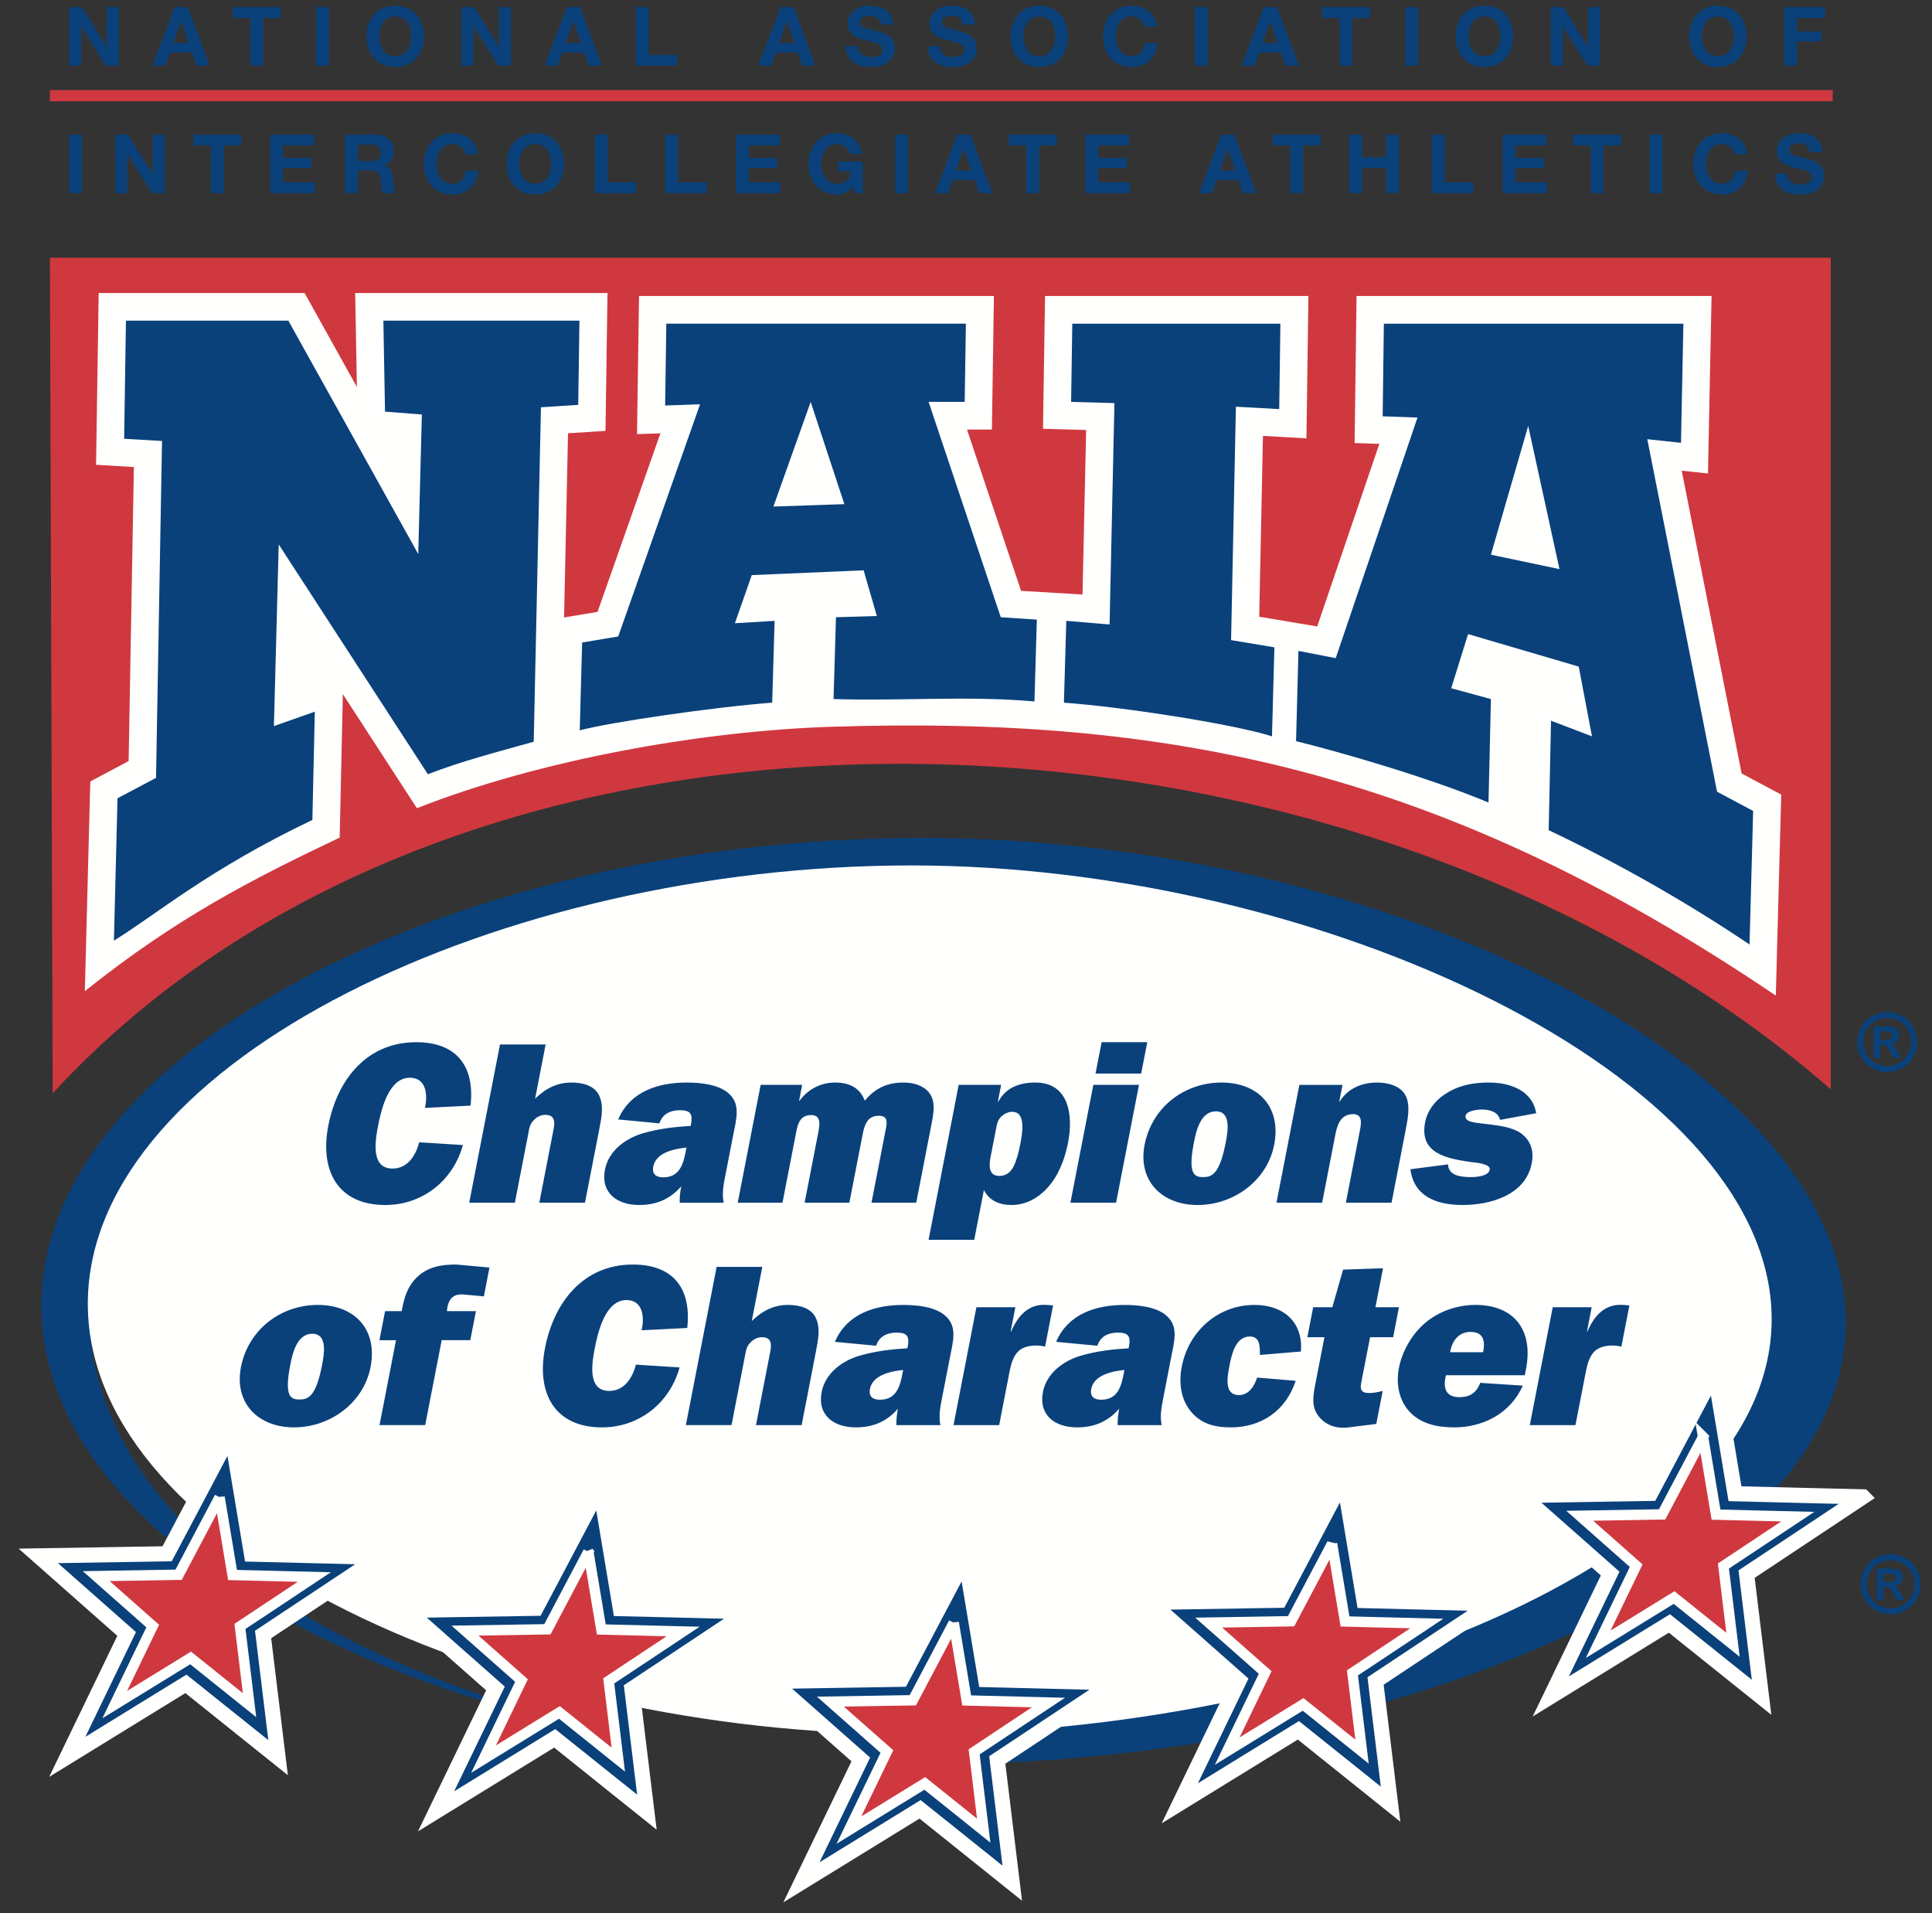
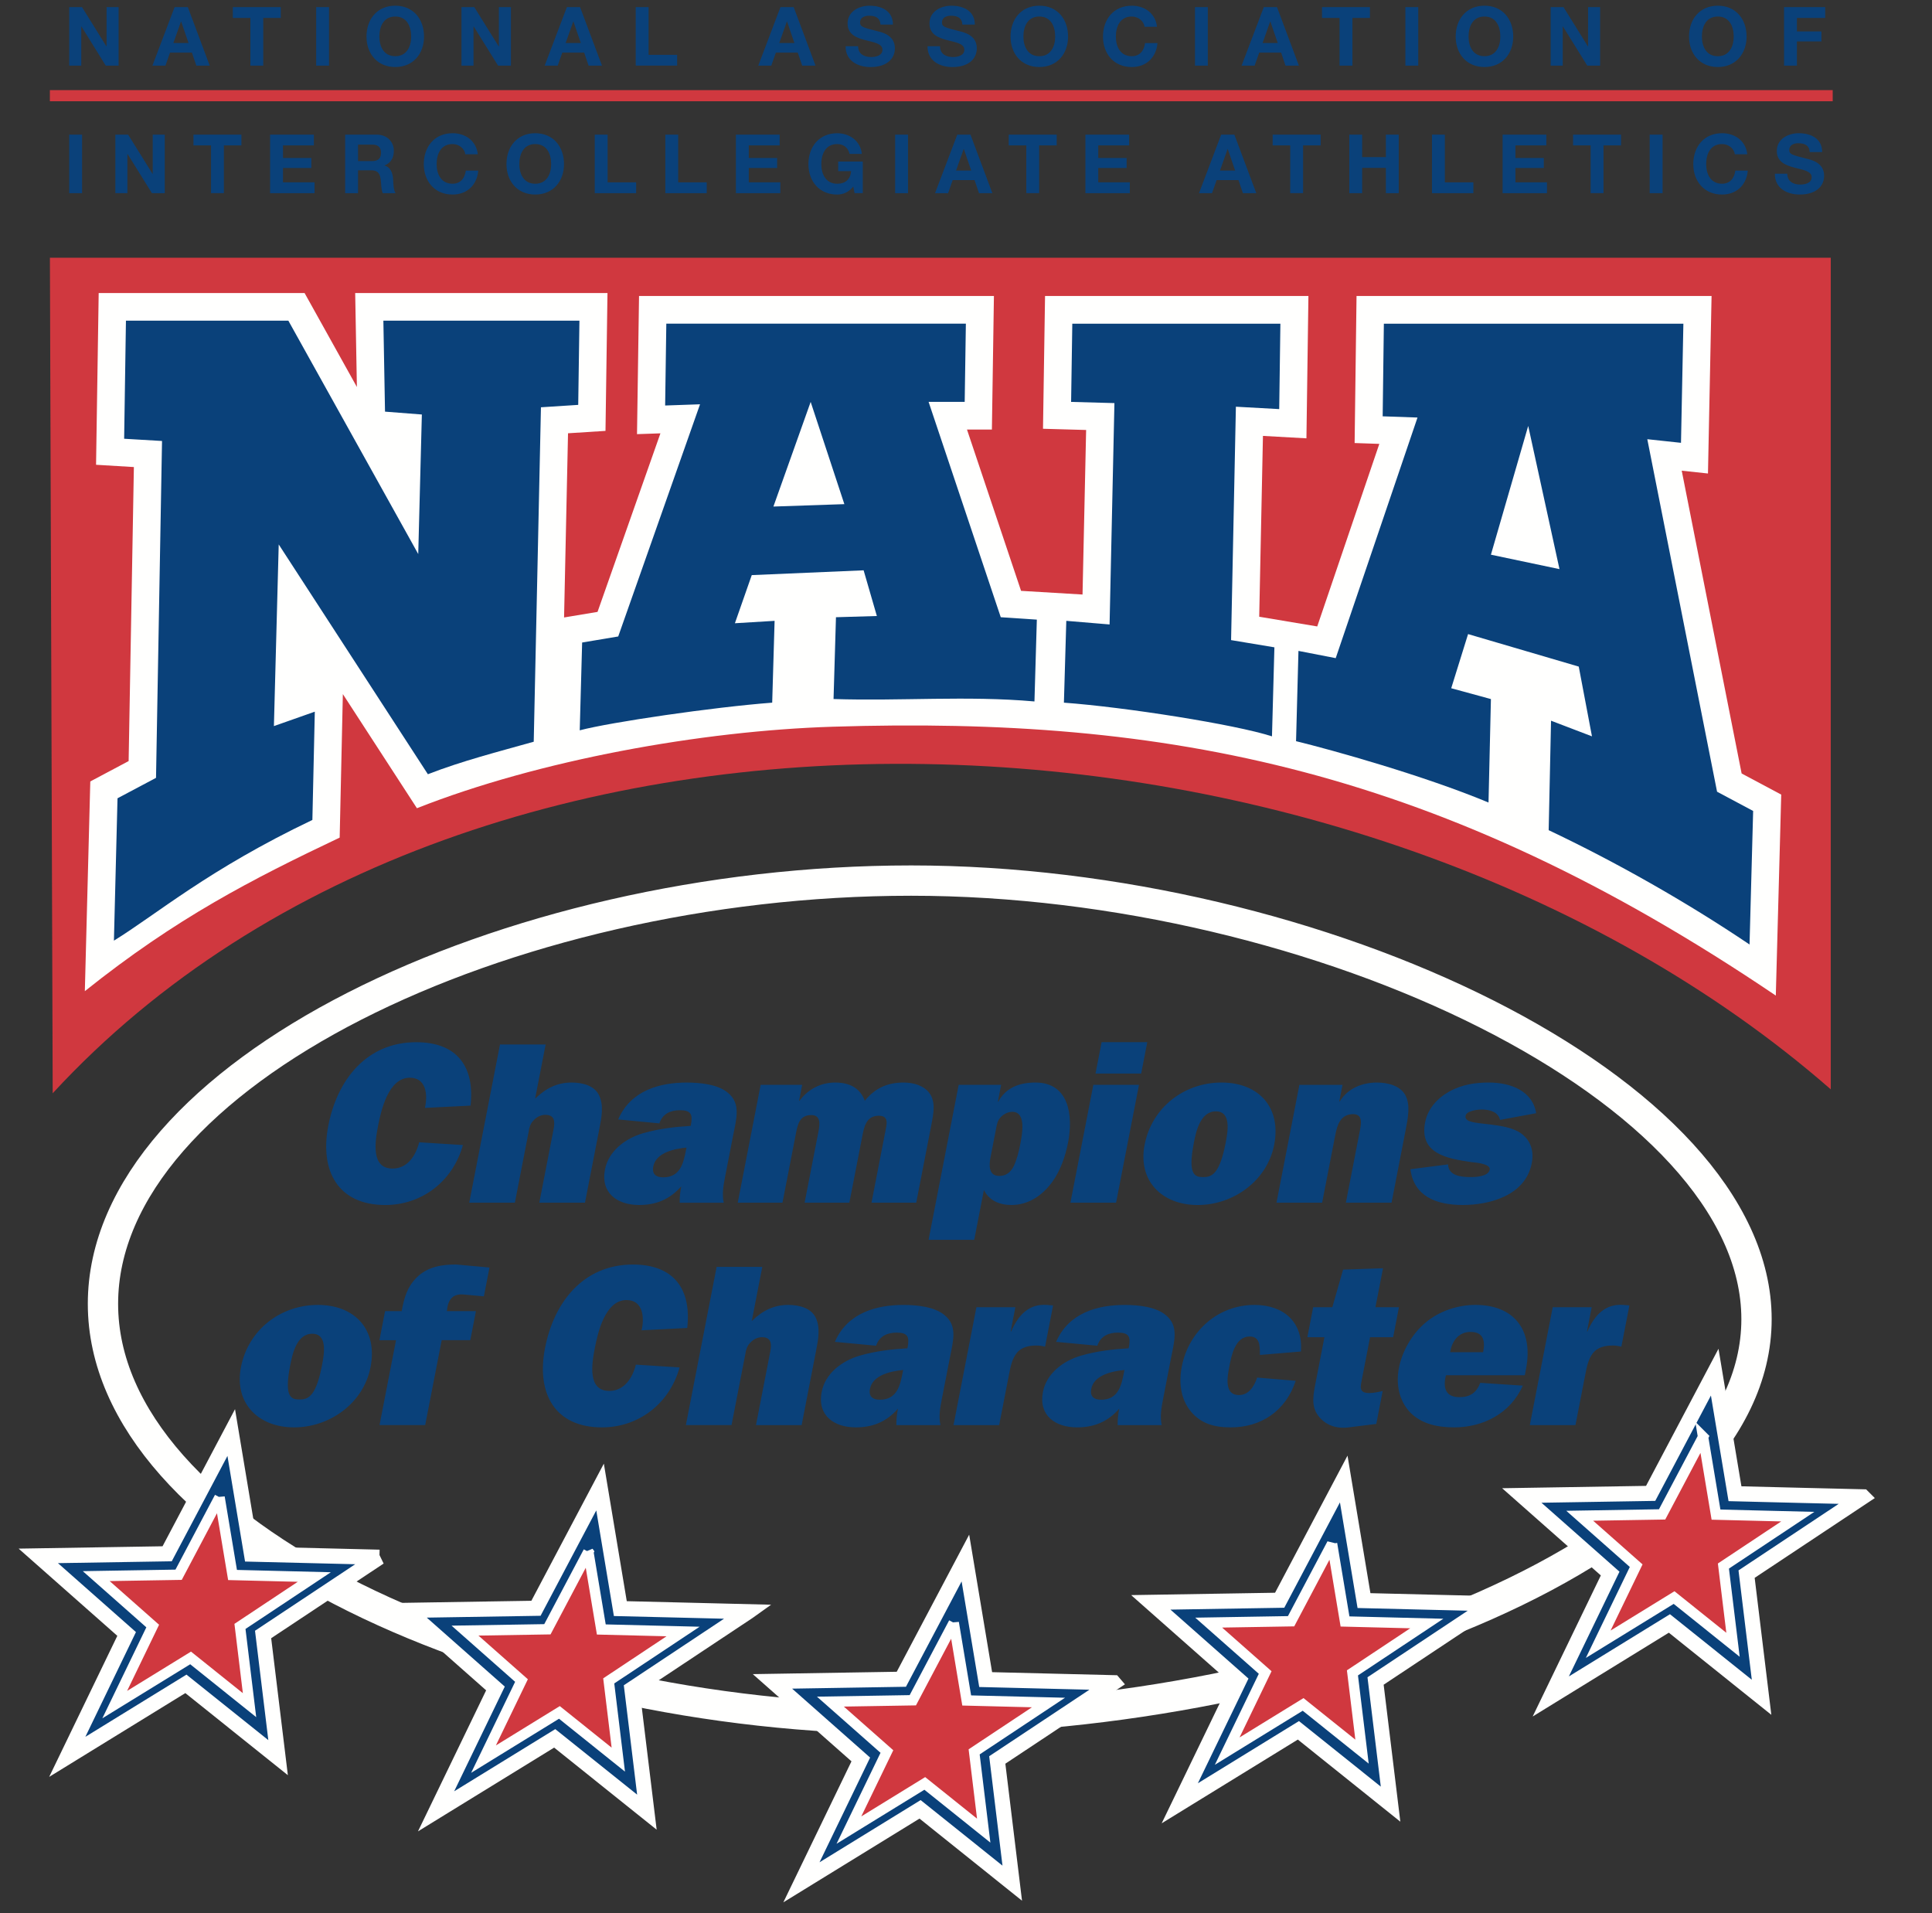
<svg xmlns="http://www.w3.org/2000/svg" width="102" height="101" fill="none">
  <rect width="100%" height="100%" fill="#333333" stroke="none" />
-   <path fill-rule="evenodd" clip-rule="evenodd" d="M48.687 44.23c-24.686 0-46.504 11.309-46.504 24.691 0 10.149 12.545 18.835 29.373 22.442-11.252-2.978-24.794-8.855-26.703-20.075C3.033 57.346 24.689 47.939 47.131 47.939c22.439 0 44.326 11.543 44.326 24.2C89.964 85.93 50.874 91.211 50.874 91.211s-.533.454-.727 1.924c24.164-.381 47.3-10.196 47.3-23.314 0-13.385-24.075-25.591-48.759-25.591z" fill="#0A417A" />
-   <path fill-rule="evenodd" clip-rule="evenodd" d="M92.735 69.635c0 12.109-23.149 21.107-44.632 21.107-21.481 0-42.667-9.809-42.667-21.919 0-12.108 21.186-22.34 42.667-22.34 21.482 0 44.632 11.044 44.632 23.152z" fill="#FFFFFE" />
  <path clip-rule="evenodd" d="M92.735 69.635c0 12.109-23.149 21.107-44.632 21.107-21.481 0-42.667-9.809-42.667-21.919 0-12.108 21.186-22.34 42.667-22.34 21.482 0 44.632 11.044 44.632 23.152z" stroke="#FFFFFE" stroke-width="1.6" />
  <path fill-rule="evenodd" clip-rule="evenodd" d="M58.793 88.826s-5.19 3.447-6.142 4.076c.122 1.008.791 6.503.791 6.503s-4.112-3.295-4.867-3.897c-.969.596-6.263 3.852-6.263 3.852s2.65-5.483 3.134-6.485c-.721-.638-4.664-4.121-4.664-4.121s5.751-.094 6.804-.112c.522-.99 3.382-6.399 3.382-6.399s.904 5.424 1.07 6.416c1.044.026 3.542.087 3.542.087l3.212.079z" fill="#0A417A" />
  <path clip-rule="evenodd" d="M58.793 88.826s-5.19 3.447-6.142 4.076c.122 1.008.791 6.503.791 6.503s-4.112-3.295-4.867-3.897c-.969.596-6.263 3.852-6.263 3.852s2.65-5.483 3.134-6.485c-.721-.638-4.664-4.121-4.664-4.121s5.751-.094 6.804-.112c.522-.99 3.382-6.399 3.382-6.399s.904 5.424 1.07 6.416c1.044.026 3.542.087 3.542.087l3.212.079z" stroke="#FFFFFE" stroke-width=".8" />
  <path fill-rule="evenodd" clip-rule="evenodd" d="M50.353 85.659l-2.161 4.091-4.351.072 2.983 2.634-2.006 4.148 4.006-2.464 3.111 2.492-.505-4.158 3.925-2.605-4.318-.108-.684-4.103z" fill="#D0383F" />
  <path clip-rule="evenodd" d="M50.353 85.659l-2.161 4.091-4.351.072 2.983 2.634-2.006 4.148 4.006-2.464 3.111 2.492-.505-4.158 3.925-2.605-4.318-.108-.684-4.103z" stroke="#FFFFFE" stroke-width=".547" />
  <path fill-rule="evenodd" clip-rule="evenodd" d="M24.439 60.442c-.533 1.924-2.174 3.166-4.098 3.166-2.507 0-3.47-1.814-3.008-4.189.468-2.41 2.013-4.405 4.642-4.405 2.131 0 3.101 1.266 2.867 3.347l-2.409.122c.161-.706.066-1.594-.798-1.594-1.133 0-1.519 1.74-1.673 2.53-.163.841-.391 2.265.765 2.265.792 0 1.231-.694 1.402-1.387l2.309.145zM28.473 63.485l.752-3.87c.081-.414.064-.767-.435-.767-.231 0-.459.11-.631.304-.167.17-.222.39-.25.596l-.726 3.737h-2.41l1.624-8.351h2.41l-.556 2.861c.572-.56 1.188-.852 1.919-.852.609 0 1.221.17 1.462.682.249.536.133 1.133.01 1.765l-.758 3.895h-2.41zM36.243 60.577c-.596.06-1.605.242-1.753.998-.078.401.145.572.522.572.913 0 1.074-.767 1.207-1.448l.024-.121zm-.359 2.908c-.007-.28.025-.572.083-.864-.626.718-1.372.986-2.224.986-1.156 0-2.044-.633-1.803-1.875.192-.985 1.087-1.643 2.003-1.91.839-.244 1.698-.341 2.522-.391l.01-.047c.109-.561.006-.78-.579-.78-.474 0-.91.17-1.084.695l-2.176-.208c.666-1.545 2.217-1.947 3.618-1.947.73 0 1.648.097 2.172.536.704.572.451 1.376.278 2.264l-.424 2.179c-.09.463-.168.926-.07 1.364h-2.325zM42.35 57.265l-.162.84h.024c.464-.634 1.149-.962 1.879-.962.767 0 1.319.292 1.566.962.561-.695 1.234-.962 2.05-.962.523 0 1.052.157 1.345.536.36.463.241 1.07.113 1.728l-.793 4.078h-2.361l.726-3.737c.078-.402.214-.852-.345-.852-.682 0-.781.633-.877 1.131l-.673 3.458H42.48l.727-3.737c.074-.389.148-.888-.376-.888-.572 0-.704.426-.794.888l-.726 3.737h-2.362l1.21-6.22h2.191zM52.299 61.063c-.085.438-.123 1.01.462 1.01.341 0 .594-.182.756-.511.164-.341.273-.779.341-1.132.099-.511.352-1.741-.415-1.741-.207 0-.42.098-.586.256-.196.196-.222.39-.269.633l-.289 1.485zm.556-3.798l-.173.888h.024c.402-.755 1.134-1.01 1.961-1.01 1.753 0 2.007 1.704 1.722 3.165-.135.695-.398 1.486-.845 2.094-.547.742-1.282 1.205-2.146 1.205-.645 0-1.182-.243-1.453-.791l-.511 2.629h-2.41l1.59-8.181h2.241zM60.248 56.668h-2.41l.322-1.655h2.41l-.322 1.655zm-1.325 6.817h-2.41l1.21-6.22h2.41l-1.21 6.22zM63.026 60.345c-.325 1.667.054 1.79.491 1.79.439 0 .864-.123 1.188-1.79.116-.597.315-1.681-.513-1.681-.829 0-1.051 1.084-1.167 1.681zm4.244.085c-.367 1.887-2.139 3.178-4.038 3.178-1.899 0-3.169-1.29-2.803-3.178.389-1.996 2.112-3.287 4.059-3.287 1.948 0 3.17 1.29 2.782 3.287zM70.878 57.265l-.17.877h.024c.43-.707 1.204-.999 1.959-.999.584 0 1.221.17 1.493.645.291.511.153 1.217.027 1.863l-.744 3.834h-2.412l.734-3.773c.073-.378.175-.901-.348-.901-.669 0-.842.573-.942 1.085l-.697 3.59h-2.41l1.209-6.22h2.276zM76.451 61.464c.018.597.673.67 1.197.67.243 0 .93-.025 1-.39.061-.316-.753-.378-.969-.401-1.267-.184-2.762-.439-2.441-2.095.137-.705.622-1.265 1.278-1.631.682-.378 1.396-.474 2.088-.474 1.169 0 2.311.451 2.498 1.619l-1.906.353c-.101-.427-.552-.548-.978-.548-.196 0-.791.062-.843.329-.038.195.153.279.304.318.253.072.733.108 1.018.145.545.072 1.162.158 1.602.463.501.364.699.912.569 1.582-.334 1.715-2.242 2.203-3.642 2.203-1.388 0-2.579-.45-2.763-1.887l1.986-.256zM15.318 72.084c-.324 1.668.053 1.79.492 1.79.438 0 .864-.122 1.187-1.79.116-.596.315-1.68-.513-1.68-.827 0-1.05 1.084-1.166 1.68zm4.244.085c-.367 1.888-2.139 3.177-4.038 3.177-1.899 0-3.17-1.289-2.804-3.177.389-1.996 2.113-3.287 4.06-3.287 1.948 0 3.17 1.292 2.782 3.287zM22.447 75.225h-2.41l.871-4.481h-.876l.298-1.534h.876l.017-.086c.118-.609.266-1.181.779-1.693.589-.584 1.362-.682 2.081-.682l1.759.159-.296 1.522-1.077-.099c-.587-.049-.824.293-.876.878h1.534l-.298 1.534h-1.51l-.871 4.481zM35.879 72.182c-.533 1.922-2.173 3.164-4.097 3.164-2.508 0-3.47-1.813-3.008-4.187.468-2.41 2.013-4.409 4.642-4.409 2.131 0 3.102 1.267 2.867 3.348l-2.409.123c.161-.706.066-1.596-.798-1.596-1.132 0-1.519 1.741-1.673 2.533-.163.839-.391 2.263.765 2.263.792 0 1.232-.694 1.403-1.387l2.308.147zM39.912 75.225l.753-3.872c.081-.413.063-.767-.436-.767-.231 0-.459.109-.631.304-.167.17-.222.391-.25.597l-.727 3.738h-2.41l1.624-8.351h2.41l-.556 2.86c.572-.56 1.187-.852 1.919-.852.608 0 1.221.17 1.462.682.249.535.132 1.131.009 1.766l-.756 3.896h-2.411zM47.683 72.315c-.596.061-1.606.244-1.753.999-.078.401.145.572.522.572.913 0 1.075-.766 1.207-1.448l.024-.123zm-.359 2.911c-.007-.281.027-.573.083-.866-.625.718-1.372.986-2.224.986-1.156 0-2.044-.632-1.802-1.875.192-.986 1.086-1.643 2.003-1.91.838-.244 1.697-.341 2.523-.39l.01-.05c.108-.559.005-.777-.58-.777-.474 0-.909.17-1.084.692l-2.175-.205c.665-1.546 2.217-1.948 3.617-1.948.731 0 1.648.098 2.172.536.705.572.45 1.376.279 2.265l-.425 2.179c-.09.461-.168.924-.07 1.364h-2.325zM53.383 70.282c.375-.864.944-1.472 1.891-1.4l.324.025-.423 2.179c-.139-.036-.292-.061-.451-.061-.39 0-.806.073-1.069.426-.229.305-.307.707-.379 1.073l-.525 2.702h-2.41l1.209-6.222h2.056l-.248 1.278h.024zM59.365 72.315c-.595.061-1.605.244-1.752.999-.079.401.144.572.522.572.913 0 1.074-.766 1.206-1.448l.024-.123zm-.358 2.911c-.006-.281.025-.573.082-.866-.627.718-1.371.986-2.224.986-1.158 0-2.044-.632-1.802-1.875.192-.986 1.085-1.643 2.002-1.91.839-.244 1.698-.341 2.523-.39l.009-.05c.109-.559.006-.777-.579-.777-.475 0-.91.17-1.085.692l-2.175-.205c.665-1.546 2.216-1.948 3.616-1.948.731 0 1.65.098 2.173.536.704.572.451 1.376.277 2.265l-.422 2.179c-.09.461-.169.924-.071 1.364h-2.325zM68.407 72.887c-.531 1.606-1.842 2.459-3.424 2.459-.9 0-1.591-.206-2.123-.853-.51-.632-.639-1.472-.467-2.361.365-1.874 1.923-3.25 3.835-3.25 1.534 0 2.576.901 2.454 2.459l-2.165.182v-.061c-.003-.427-.005-.913-.54-.913-.767 0-.964 1.011-1.07 1.559-.114.585-.287 1.533.505 1.533.523 0 .811-.474.958-.924l2.036.17zM69.022 70.586l.307-1.583H70.34l.568-1.984 2.108-.073-.4 2.058h1.241l-.306 1.583h-1.218l-.417 2.142c-.087.452-.205.804.368.804.232 0 .473-.049.715-.11l-.338 1.741-1.459.182c-.662.085-1.242-.121-1.618-.632-.375-.511-.248-1.108-.117-1.778l.456-2.35h-.901zM78.302 71.377c.119-.607.014-1.07-.668-1.07-.634 0-.986.499-1.074 1.07h1.742zm2.093 1.766c-.672 1.509-2.145 2.203-3.619 2.203-.913 0-1.764-.195-2.35-.816-.553-.596-.741-1.449-.568-2.336.164-.841.67-1.755 1.37-2.35.761-.658 1.77-.963 2.659-.963 2.069 0 3.075 1.34 2.678 3.385l-.064.328h-4.162c-.167.67-.019 1.156.712 1.156.547 0 .895-.219 1.097-.755l2.248.147zM83.808 70.282c.375-.864.944-1.472 1.891-1.4l.325.025-.424 2.179c-.139-.036-.292-.061-.451-.061-.388 0-.805.073-1.068.426-.229.305-.308.707-.379 1.073l-.526 2.702h-2.41l1.21-6.222h2.057l-.248 1.278h.024z" fill="#0A417A" />
  <path fill-rule="evenodd" clip-rule="evenodd" d="M45.544 25.323l-4.191.143 1.873-6.044.799.04 1.519 5.861z" fill="#FFFFFE" />
  <path fill-rule="evenodd" clip-rule="evenodd" d="M3.654.375h.675L5.618 2.448h.008V.375h.636V3.464h-.679L4.299 1.396h-.008v2.068h-.636V.375zM8.047 3.464h.688l.242-.688h1.155l.234.688h.706L9.916.375h-.697L8.047 3.464zm1.51-2.328h.007l.39 1.134h-.801l.403-1.134zM13.218.946h-.926V.375h2.531v.572h-.925V3.464h-.679V.946zM16.692 3.464h.679V.375h-.679V3.464zM19.349 1.932c0 .892.563 1.606 1.519 1.606.956 0 1.519-.714 1.519-1.606 0-.917-.563-1.631-1.519-1.631-.956 0-1.519.714-1.519 1.631zm.68-0c0-.541.229-1.06.839-1.06.61 0 .84.519.84 1.06 0 .516-.23 1.035-.84 1.035s-.839-.519-.839-1.035zM24.364.375h.675l1.29 2.073h.009V.375h.636V3.464h-.679l-1.286-2.068H25v2.068h-.636V.375zM28.756 3.464h.688l.242-.688h1.155l.234.688h.706L30.625.375h-.696L28.756 3.464zm1.51-2.328h.008l.39 1.134h-.801l.403-1.134zM33.564.375h.679V2.894h1.506v.57h-2.186V.375zM40.033 3.464h.687l.242-.688h1.155l.235.688h.704L41.902.375h-.697L40.033 3.464zm1.51-2.328h.009l.389 1.134h-.8l.402-1.134zM45.303 2.439c0 .412.321.572.685.572.238 0 .601-.07.601-.385 0-.333-.463-.39-.918-.511-.459-.121-.922-.298-.922-.878 0-.632.597-.935 1.156-.935.645 0 1.238.281 1.238.995h-.658c-.022-.372-.286-.467-.61-.467-.217 0-.468.091-.468.351 0 .238.147.268.922.467.224.056.916.199.916.901 0 .567-.445.991-1.285.991-.684 0-1.324-.338-1.316-1.099h.657zM49.627 2.439c0 .412.32.572.683.572.238 0 .602-.07.602-.385 0-.333-.464-.39-.918-.511-.458-.121-.921-.298-.921-.878 0-.632.596-.935 1.156-.935.645 0 1.237.281 1.237.995h-.658c-.021-.372-.285-.467-.61-.467-.216 0-.467.091-.467.351 0 .238.147.268.922.467.226.056.917.199.917.901 0 .567-.446.991-1.285.991-.684 0-1.324-.338-1.316-1.099h.658zM53.352 1.932c0 .892.562 1.606 1.519 1.606.955 0 1.518-.714 1.518-1.606 0-.917-.563-1.631-1.518-1.631-.956 0-1.519.714-1.519 1.631zm.679-0c0-.541.23-1.06.839-1.06s.839.519.839 1.06c0 .516-.23 1.035-.839 1.035s-.839-.519-.839-1.035zM60.427 1.413c-.044-.307-.338-.541-.676-.541-.61 0-.839.519-.839 1.06 0 .516.229 1.035.839 1.035.416 0 .65-.285.702-.692h.657c-.069.77-.601 1.264-1.359 1.264-.955 0-1.519-.714-1.519-1.606 0-.917.564-1.631 1.519-1.631.681 0 1.251.398 1.333 1.112h-.657zM63.089 3.464h.678V.375h-.678V3.464zM65.55 3.464h.688l.243-.688h1.155l.233.688h.706L67.419.375h-.696L65.55 3.464zm1.511-2.328h.008l.39 1.134h-.801l.402-1.134zM70.722.946h-.927V.375h2.531v.572h-.925V3.464h-.68V.946zM74.197 3.464h.679V.375h-.679V3.464zM76.853 1.932c0 .892.563 1.606 1.519 1.606.956 0 1.519-.714 1.519-1.606 0-.917-.562-1.631-1.519-1.631-.956 0-1.519.714-1.519 1.631zm.68-0c0-.541.229-1.06.839-1.06.61 0 .838.519.838 1.06 0 .516-.229 1.035-.838 1.035-.61 0-.839-.519-.839-1.035zM81.868.375h.676l1.289 2.073h.009V.375h.636V3.464h-.679l-1.285-2.068h-.009v2.068h-.637V.375zM89.173 1.932c0 .892.563 1.606 1.518 1.606.956 0 1.52-.714 1.52-1.606 0-.917-.564-1.631-1.52-1.631-.955 0-1.518.714-1.518 1.631zm.679-0c0-.541.23-1.06.839-1.06.611 0 .84.519.84 1.06 0 .516-.229 1.035-.84 1.035-.61 0-.839-.519-.839-1.035zM94.188.375h2.173v.572h-1.493v.713h1.294v.528h-1.294v1.277h-.679V.375zM3.654 10.196h.679V7.107h-.679v3.089zM6.09 7.107h.675l1.29 2.072h.008V7.107h.636v3.089h-.679L6.735 8.127h-.009v2.068h-.636V7.107zM11.14 7.677h-.926v-.57h2.531v.57H11.82v2.519h-.68V7.677zM14.26 7.107h2.311v.57h-1.631v.662h1.497v.528h-1.497v.757h1.667v.572H14.26V7.107zM18.224 10.196h.679V8.989h.679c.342 0 .468.142.515.467.035.247.025.545.108.74h.68c-.122-.173-.117-.537-.13-.732-.022-.311-.117-.636-.45-.722v-.008c.342-.138.488-.412.488-.775 0-.467-.35-.852-.904-.852h-1.666v3.089zm.679-2.562h.745c.302 0 .467.13.467.428 0 .311-.165.441-.467.441h-.745v-.87zM24.567 8.144c-.043-.307-.337-.54-.675-.54-.611 0-.84.519-.84 1.059 0 .515.229 1.035.84 1.035.415 0 .648-.286.701-.693h.658c-.069.771-.601 1.264-1.358 1.264-.956 0-1.519-.714-1.519-1.605 0-.918.563-1.632 1.519-1.632.679 0 1.25.398 1.333 1.112h-.658zM26.739 8.664c0 .892.562 1.605 1.519 1.605.956 0 1.519-.714 1.519-1.605 0-.918-.563-1.632-1.519-1.632-.956 0-1.519.714-1.519 1.632zm.679 0c0-.541.23-1.059.84-1.059.611 0 .84.519.84 1.059 0 .515-.229 1.035-.84 1.035-.61 0-.84-.519-.84-1.035zM31.4 7.107h.679v2.518h1.506v.572H31.4V7.107zM35.126 7.107h.679v2.518h1.507v.572h-2.186V7.107zM38.852 7.107h2.311v.57h-1.631v.662h1.496v.528h-1.496v.757h1.665v.572h-2.345V7.107zM45.048 9.846c-.237.307-.55.424-.848.424-.956 0-1.519-.714-1.519-1.605 0-.918.564-1.632 1.519-1.632.631 0 1.229.39 1.302 1.091h-.649c-.078-.342-.333-.519-.653-.519-.61 0-.839.519-.839 1.059 0 .515.229 1.035.839 1.035.441 0 .696-.238.736-.667h-.684v-.506h1.298v1.67h-.432l-.07-.35zM47.259 10.196h.679V7.107h-.679v3.089zM49.366 10.196h.689l.242-.689h1.156l.234.689h.705l-1.156-3.089H50.54l-1.174 3.089zm1.511-2.329h.009l.39 1.135h-.801l.402-1.135zM54.183 7.677h-.927v-.57h2.532v.57h-.925v2.519h-.68V7.677zM57.303 7.107h2.31v.57h-1.631v.662h1.499v.528h-1.499v.757h1.667v.572h-2.345V7.107zM63.301 10.196h.687l.243-.689h1.155l.233.689h.706l-1.156-3.089h-.697l-1.171 3.089zm1.51-2.329h.008l.39 1.135h-.8l.403-1.135zM68.117 7.677h-.927v-.57h2.533v.57h-.927v2.519h-.678V7.677zM71.237 7.107h.678v1.185h1.252V7.107h.679v3.089h-.679V8.863h-1.252v1.333h-.678V7.107zM75.602 7.107h.679v2.518h1.506v.572h-2.186V7.107zM79.329 7.107h2.31v.57h-1.632v.662h1.498v.528h-1.498v.757h1.666v.572h-2.344V7.107zM83.977 7.677h-.927v-.57h2.532v.57h-.925v2.519h-.679V7.677zM87.095 10.196h.681V7.107h-.681v3.089zM91.592 8.144c-.044-.307-.337-.54-.676-.54-.61 0-.839.519-.839 1.059 0 .515.23 1.035.839 1.035.416 0 .648-.286.701-.693h.658c-.069.771-.602 1.264-1.359 1.264-.956 0-1.519-.714-1.519-1.605 0-.918.562-1.632 1.519-1.632.679 0 1.25.398 1.333 1.112h-.657zM94.361 9.17c0 .41.319.572.683.572.239 0 .603-.07.603-.386 0-.332-.463-.389-.918-.51-.459-.122-.922-.299-.922-.879 0-.632.598-.935 1.156-.935.645 0 1.238.281 1.238.996h-.658c-.021-.373-.285-.467-.611-.467-.216 0-.467.091-.467.35 0 .238.147.268.921.467.226.056.918.199.918.901 0 .567-.446.99-1.285.99-.684 0-1.324-.337-1.315-1.099h.657z" fill="#0A417A" />
  <path fill-rule="evenodd" clip-rule="evenodd" d="M2.633 5.346H96.757v-.59H2.633v.59zM2.635 13.605H96.655v43.897c-24.808-21.665-71.382-24.193-93.873.208l-.147-44.105z" fill="#D0383F" />
  <path fill-rule="evenodd" clip-rule="evenodd" d="M88.787 24.847l3.162 15.981 2.091 1.115-.286 10.61C76.019 40.567 61.646 37.806 43.958 38.361c-6.928.217-15.503 1.759-21.947 4.302l-3.91-6.024-.168 7.575c-4.645 2.205-8.632 4.251-13.454 8.106l.288-11.07 2.024-1.075.277-15.521-1.997-.12.139-9.066h10.87l2.762 4.96-.09-4.96h13.32l-.105 7.277-1.978.126-.209 9.723 1.767-.294 3.32-9.425-1.236.042.107-7.292H52.474l-.107 7.05h-1.315l2.855 8.514 3.245.194.19-8.686-2.277-.064.108-7.008h13.905l-.105 7.513-2.296-.128-.197 9.545 3.063.513 3.278-9.637-1.304-.045.101-7.761h18.744l-.19 9.369-1.386-.148z" fill="#FFFFFE" />
  <path fill-rule="evenodd" clip-rule="evenodd" d="M73.061 17.086l-.063 4.89 1.839.064-4.318 12.701-1.967-.382-.127 4.765c1.913.466 6.754 1.818 10.161 3.238l.127-5.461-2.096-.572.89-2.858 5.843 1.716.698 3.682-2.161-.826-.125 5.779c3.526 1.669 7.271 3.787 10.605 6.035l.19-7.05-1.905-1.016-3.683-18.607 1.779.191.126-6.288H73.061zm7.62 5.399l-1.968 6.795 3.62.762-1.651-7.557zm-24.069-5.399l-.063 4.129 2.287.063-.256 11.685-2.285-.191-.126 4.319c3.254.238 9.05 1.151 10.985 1.778l.128-4.699-2.287-.381.254-12.32 2.287.126.062-4.509H56.612zm-13.813 4.129l-1.967 5.524 3.746-.127-1.779-5.397zm-7.621-4.129l-.062 4.319 1.842-.064-4.319 12.256-1.905.319-.127 4.635c1.627-.429 7.026-1.222 10.161-1.46l.127-4.319-2.096.127.89-2.541 5.906-.253.699 2.412-2.159.064-.128 4.318c3.547.116 7.061-.187 10.607.128l.126-4.319-1.905-.127-3.81-11.367h1.906l.062-4.129H35.178zm-28.529-.159l-.095 6.233 2 .118-.317 17.782-2.033 1.079-.19 7.515c2.287-1.412 4.985-3.751 10.478-6.372l.128-5.715-2.159.761.254-9.589 7.875 12.13c1.815-.707 3.716-1.188 5.588-1.716l.381-17.654 1.968-.127.064-4.446H20.24l.087 4.803 1.945.151-.191 7.367-6.858-12.321H6.649zM78.765 84.655s-5.191 3.447-6.142 4.078c.122 1.006.792 6.501.792 6.501s-4.112-3.294-4.866-3.897c-.97.596-6.263 3.852-6.263 3.852s2.649-5.482 3.135-6.485c-.722-.638-4.664-4.121-4.664-4.121s5.751-.093 6.803-.112c.523-.989 3.382-6.399 3.382-6.399s.904 5.424 1.07 6.417c1.044.026 3.541.087 3.541.087l3.212.078z" fill="#0A417A" />
  <path clip-rule="evenodd" d="M78.765 84.655s-5.191 3.447-6.142 4.078c.122 1.006.792 6.501.792 6.501s-4.112-3.294-4.866-3.897c-.97.596-6.263 3.852-6.263 3.852s2.649-5.482 3.135-6.485c-.722-.638-4.664-4.121-4.664-4.121s5.751-.093 6.803-.112c.523-.989 3.382-6.399 3.382-6.399s.904 5.424 1.07 6.417c1.044.026 3.541.087 3.541.087l3.212.078z" stroke="#FFFFFE" stroke-width=".8" />
  <path fill-rule="evenodd" clip-rule="evenodd" d="M70.326 81.488l-2.163 4.091-4.35.073 2.982 2.633-2.004 4.149 4.006-2.464 3.111 2.492-.506-4.157 3.925-2.606-4.317-.108-.684-4.103z" fill="#D0383F" />
  <path clip-rule="evenodd" d="M70.326 81.488l-2.163 4.091-4.35.073 2.982 2.633-2.004 4.149 4.006-2.464 3.111 2.492-.506-4.157 3.925-2.606-4.317-.108-.684-4.103z" stroke="#FFFFFE" stroke-width=".547" />
  <path fill-rule="evenodd" clip-rule="evenodd" d="M39.503 85.078s-5.191 3.447-6.142 4.078c.122 1.006.792 6.501.792 6.501s-4.113-3.295-4.867-3.896c-.969.595-6.263 3.852-6.263 3.852s2.65-5.482 3.135-6.486c-.721-.638-4.664-4.122-4.664-4.122s5.751-.092 6.803-.11c.524-.99 3.383-6.401 3.383-6.401s.904 5.425 1.07 6.418c1.044.025 3.542.086 3.542.086l3.212.079z" fill="#0A417A" />
  <path clip-rule="evenodd" d="M39.503 85.078s-5.191 3.447-6.142 4.078c.122 1.006.792 6.501.792 6.501s-4.113-3.295-4.867-3.896c-.969.595-6.263 3.852-6.263 3.852s2.65-5.482 3.135-6.486c-.721-.638-4.664-4.122-4.664-4.122s5.751-.092 6.803-.11c.524-.99 3.383-6.401 3.383-6.401s.904 5.425 1.07 6.418c1.044.025 3.542.086 3.542.086l3.212.079z" stroke="#FFFFFE" stroke-width=".8" />
  <path fill-rule="evenodd" clip-rule="evenodd" d="M31.062 81.912l-2.162 4.091-4.35.071 2.982 2.635-2.005 4.149 4.006-2.466 3.11 2.493-.505-4.157 3.925-2.607-4.317-.107-.685-4.103z" fill="#D0383F" />
  <path clip-rule="evenodd" d="M31.062 81.912l-2.162 4.091-4.35.071 2.982 2.635-2.005 4.149 4.006-2.466 3.11 2.493-.505-4.157 3.925-2.607-4.317-.107-.685-4.103z" stroke="#FFFFFE" stroke-width=".547" />
  <path fill-rule="evenodd" clip-rule="evenodd" d="M20.033 82.201s-5.191 3.447-6.143 4.077c.122 1.008.792 6.502.792 6.502s-4.113-3.294-4.867-3.896c-.97.595-6.263 3.853-6.263 3.853s2.65-5.483 3.134-6.487c-.721-.638-4.664-4.121-4.664-4.121s5.751-.093 6.803-.111c.524-.99 3.383-6.399 3.383-6.399s.904 5.424 1.07 6.417c1.045.026 3.542.086 3.542.086l3.212.079z" fill="#0A417A" />
  <path clip-rule="evenodd" d="M20.033 82.201s-5.191 3.447-6.143 4.077c.122 1.008.792 6.502.792 6.502s-4.113-3.294-4.867-3.896c-.97.595-6.263 3.853-6.263 3.853s2.65-5.483 3.134-6.487c-.721-.638-4.664-4.121-4.664-4.121s5.751-.093 6.803-.111c.524-.99 3.383-6.399 3.383-6.399s.904 5.424 1.07 6.417c1.045.026 3.542.086 3.542.086l3.212.079z" stroke="#FFFFFE" stroke-width=".8" />
  <path fill-rule="evenodd" clip-rule="evenodd" d="M11.592 79.034l-2.162 4.091-4.35.072 2.982 2.635L6.057 89.98l4.006-2.464 3.111 2.493-.505-4.157 3.925-2.607-4.317-.107-.685-4.104z" fill="#D0383F" />
  <path clip-rule="evenodd" d="M11.592 79.034l-2.162 4.091-4.35.072 2.982 2.635L6.057 89.98l4.006-2.464 3.111 2.493-.505-4.157 3.925-2.607-4.317-.107-.685-4.104z" stroke="#FFFFFE" stroke-width=".547" />
  <path fill-rule="evenodd" clip-rule="evenodd" d="M98.353 79.014s-5.191 3.447-6.142 4.078c.122 1.007.791 6.501.791 6.501s-4.112-3.295-4.866-3.897c-.97.595-6.263 3.853-6.263 3.853s2.649-5.483 3.135-6.487c-.722-.638-4.664-4.121-4.664-4.121s5.75-.093 6.802-.111c.523-.99 3.382-6.399 3.382-6.399s.904 5.424 1.07 6.417c1.044.026 3.542.088 3.542.088l3.212.077z" fill="#0A417A" />
  <path clip-rule="evenodd" d="M98.353 79.014s-5.191 3.447-6.142 4.078c.122 1.007.791 6.501.791 6.501s-4.112-3.295-4.866-3.897c-.97.595-6.263 3.853-6.263 3.853s2.649-5.483 3.135-6.487c-.722-.638-4.664-4.121-4.664-4.121s5.75-.093 6.802-.111c.523-.99 3.382-6.399 3.382-6.399s.904 5.424 1.07 6.417c1.044.026 3.542.088 3.542.088l3.212.077z" stroke="#FFFFFE" stroke-width=".8" />
  <path fill-rule="evenodd" clip-rule="evenodd" d="M89.914 75.848l-2.163 4.091-4.35.072 2.981 2.635-2.004 4.147 4.005-2.464 3.111 2.493-.506-4.157 3.926-2.607-4.317-.107-.684-4.104z" fill="#D0383F" />
  <path clip-rule="evenodd" d="M89.914 75.848l-2.163 4.091-4.35.072 2.981 2.635-2.004 4.147 4.005-2.464 3.111 2.493-.506-4.157 3.926-2.607-4.317-.107-.684-4.104z" stroke="#FFFFFE" stroke-width=".547" />
-   <path fill-rule="evenodd" clip-rule="evenodd" d="M99.258 54.892h.136c.195 0 .315-.007.361-.022.047-.015.084-.041.111-.077.027-.038.041-.079.041-.127 0-.047-.013-.088-.04-.123-.026-.036-.064-.062-.113-.077-.049-.016-.169-.024-.36-.024h-.136v.45zm-.341.952v-1.667h.339c.318 0 .496.001.534.005.112.01.2.032.262.066.063.036.115.089.157.16.041.072.062.151.062.239 0 .121-.039.223-.116.309-.078.085-.187.138-.327.159.051.019.09.04.117.062.028.022.067.066.115.128.012.017.053.084.124.202l.187.336h-.422l-.135-.271c-.092-.182-.169-.298-.231-.345-.062-.047-.141-.071-.236-.071h-.089v.687h-.341zm.714-2.107c-.218 0-.425.054-.624.163-.2.108-.356.264-.471.466-.115.204-.172.417-.172.638 0 .221.056.432.168.632.112.2.269.358.469.47.201.112.411.168.631.168.221 0 .432-.056.632-.168.2-.113.356-.27.469-.47.113-.2.169-.411.169-.632 0-.221-.057-.434-.172-.638-.115-.202-.273-.358-.473-.466-.2-.109-.408-.163-.625-.163zm.001-.318c.272 0 .533.069.783.205.25.135.446.33.589.585.143.253.214.519.214.796s-.069.54-.21.791c-.14.25-.335.445-.586.586-.251.139-.513.209-.79.209s-.539-.07-.79-.209c-.25-.141-.446-.336-.586-.586-.14-.251-.21-.514-.21-.791s.072-.543.214-.796c.142-.255.339-.45.589-.585.25-.136.511-.205.783-.205zM99.441 83.512h.136c.194 0 .315-.007.361-.022.047-.014.083-.04.111-.077.027-.038.041-.079.041-.127 0-.046-.014-.087-.04-.123-.027-.035-.064-.061-.113-.077-.049-.015-.169-.024-.36-.024h-.136v.45zm-.341.952v-1.667h.339c.318 0 .496.001.535.004.112.01.2.032.262.067.062.035.114.088.157.16.041.072.062.151.062.239 0 .121-.039.222-.116.309-.078.085-.187.137-.327.159.051.019.09.04.118.062.027.022.066.065.114.128.012.016.053.084.124.202l.186.336h-.421l-.136-.272c-.091-.182-.168-.297-.231-.344-.061-.047-.141-.071-.235-.071h-.09v.687H99.1zm.714-2.107c-.218 0-.426.055-.625.164-.199.107-.356.264-.471.466-.115.204-.172.417-.172.638s.056.432.168.632c.112.2.269.358.469.47.201.113.411.169.631.169.221 0 .431-.056.632-.169.2-.112.356-.27.469-.47.113-.2.169-.411.169-.632s-.057-.434-.172-.638c-.115-.202-.273-.359-.473-.466-.2-.109-.408-.164-.625-.164zm.001-.317c.272 0 .532.069.783.205.25.135.446.33.589.584.143.253.214.52.214.797s-.07.539-.21.791c-.14.25-.336.445-.586.586-.251.14-.513.21-.79.21-.277 0-.539-.07-.79-.21-.25-.141-.446-.336-.586-.586-.14-.252-.21-.514-.21-.791s.072-.544.215-.797c.142-.255.339-.45.589-.584.25-.136.511-.205.783-.205z" fill="#0A417A" />
</svg>